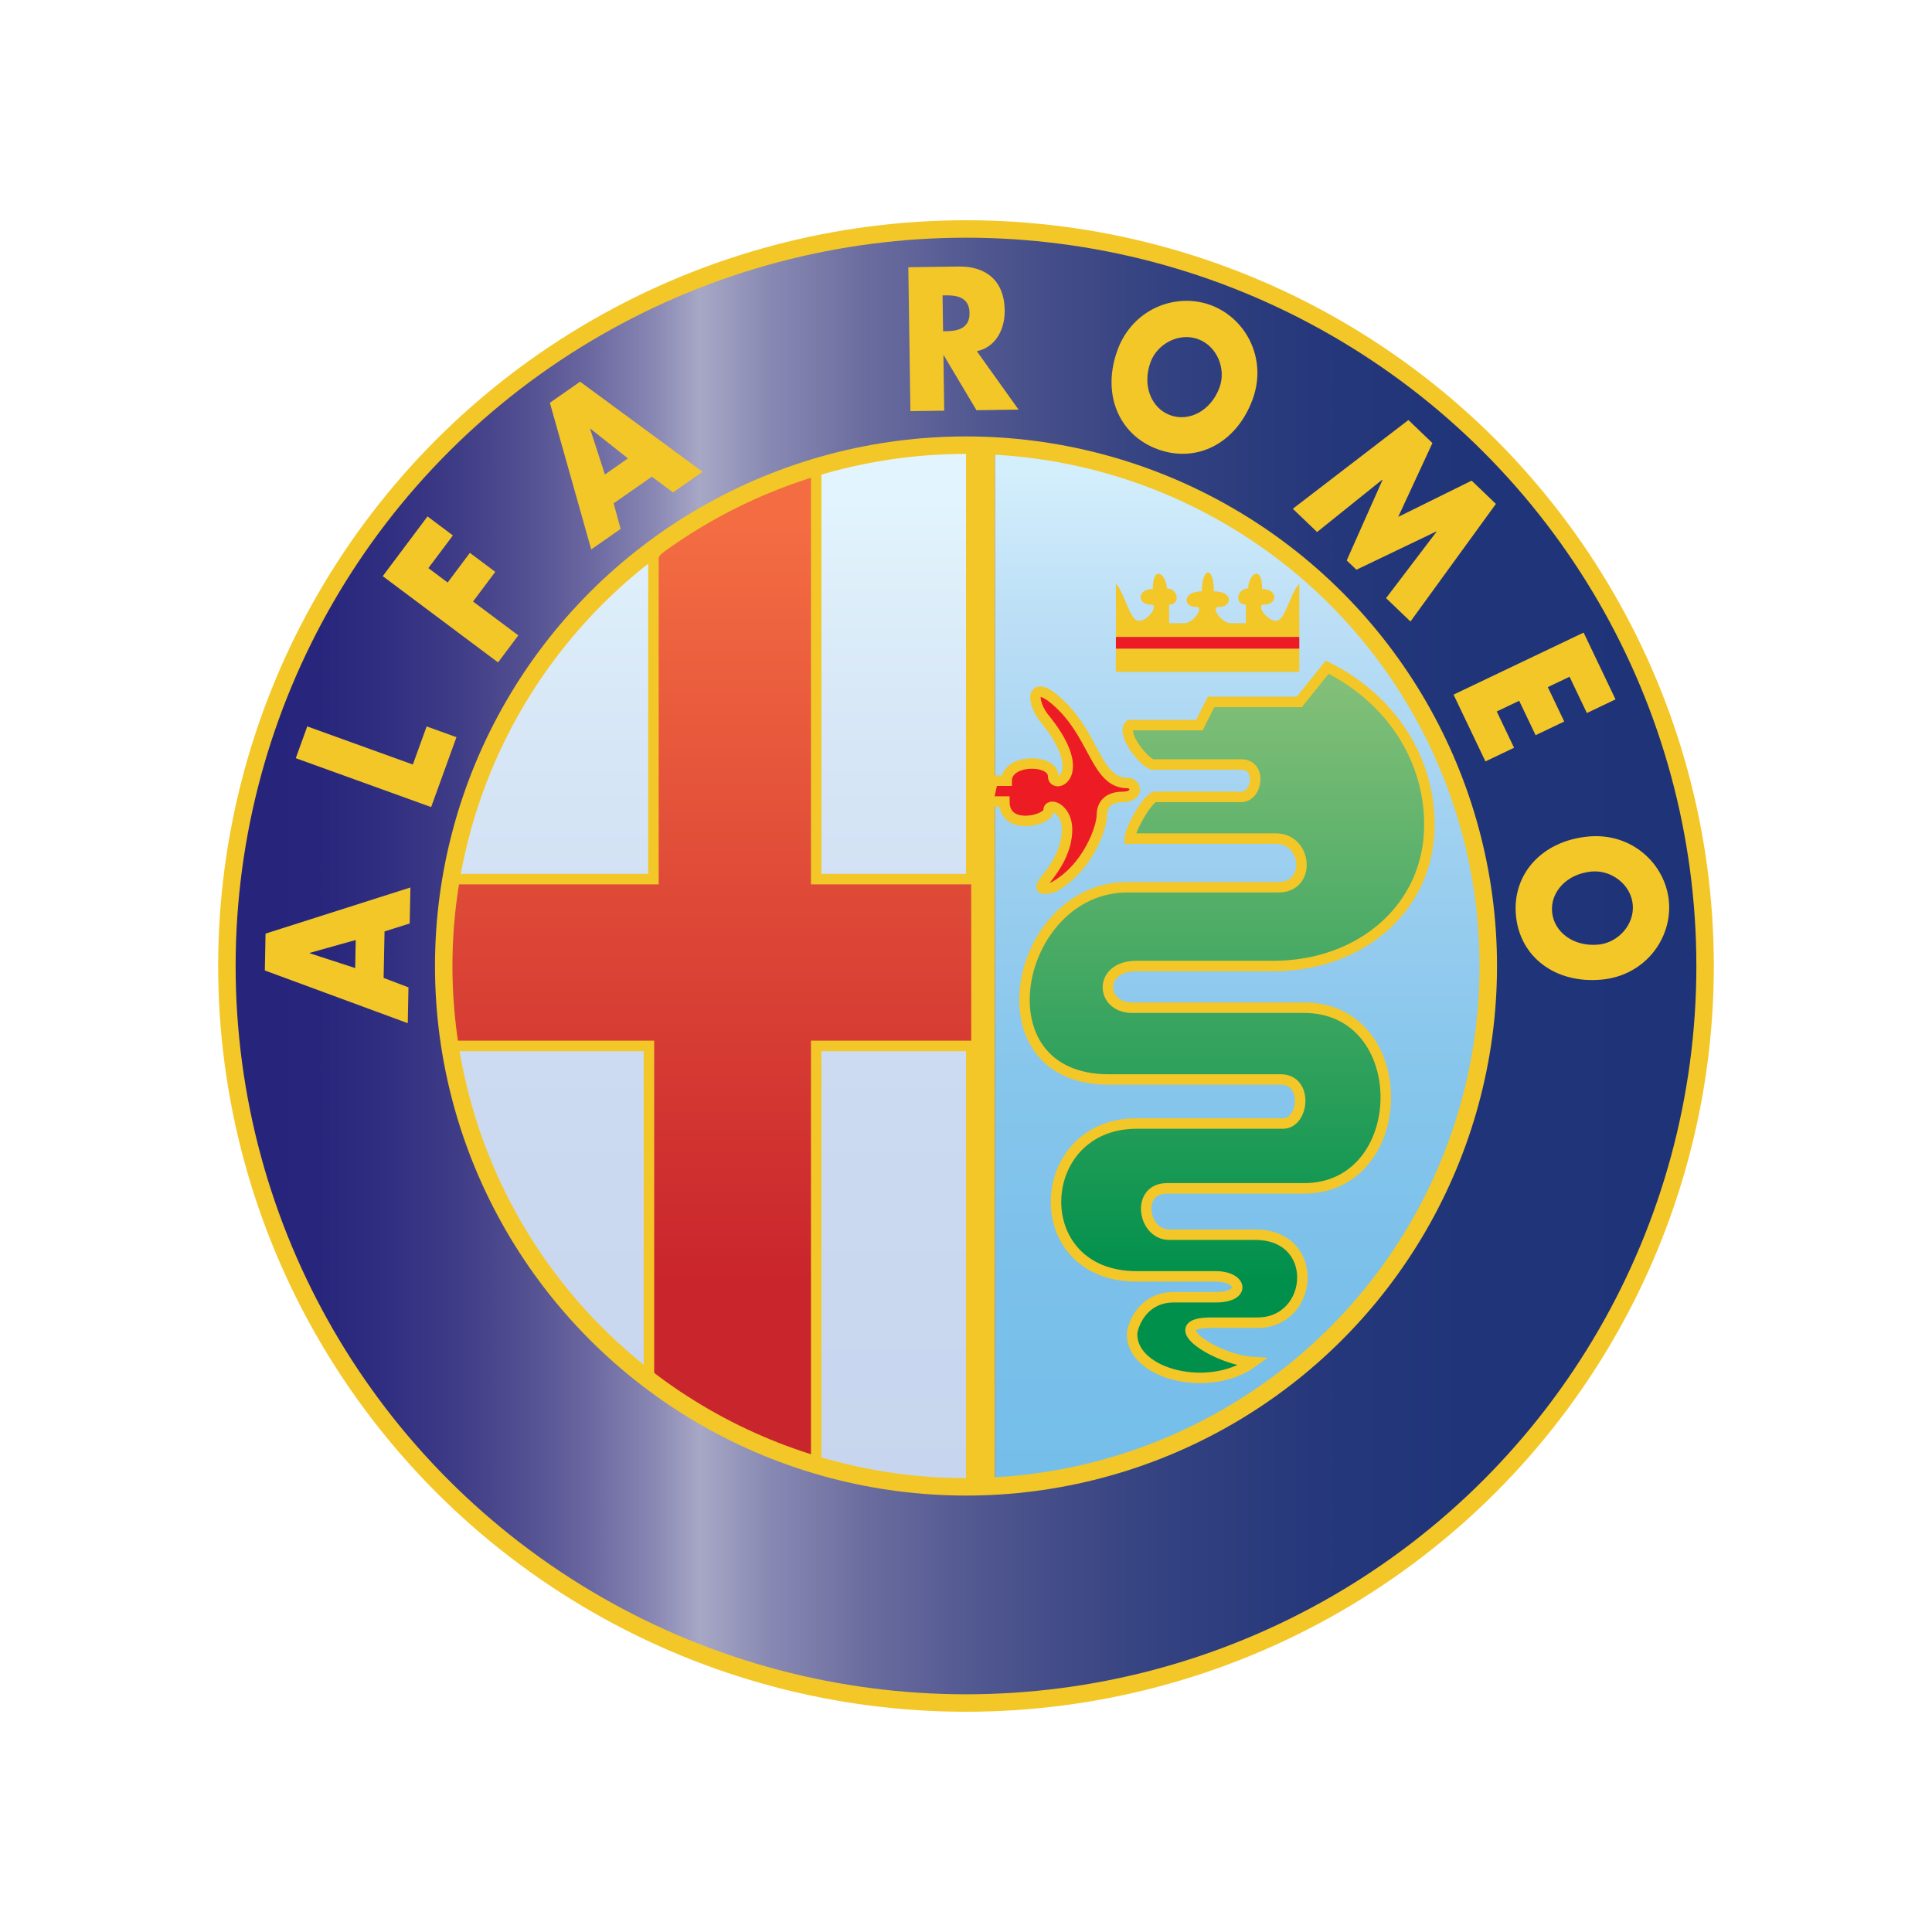
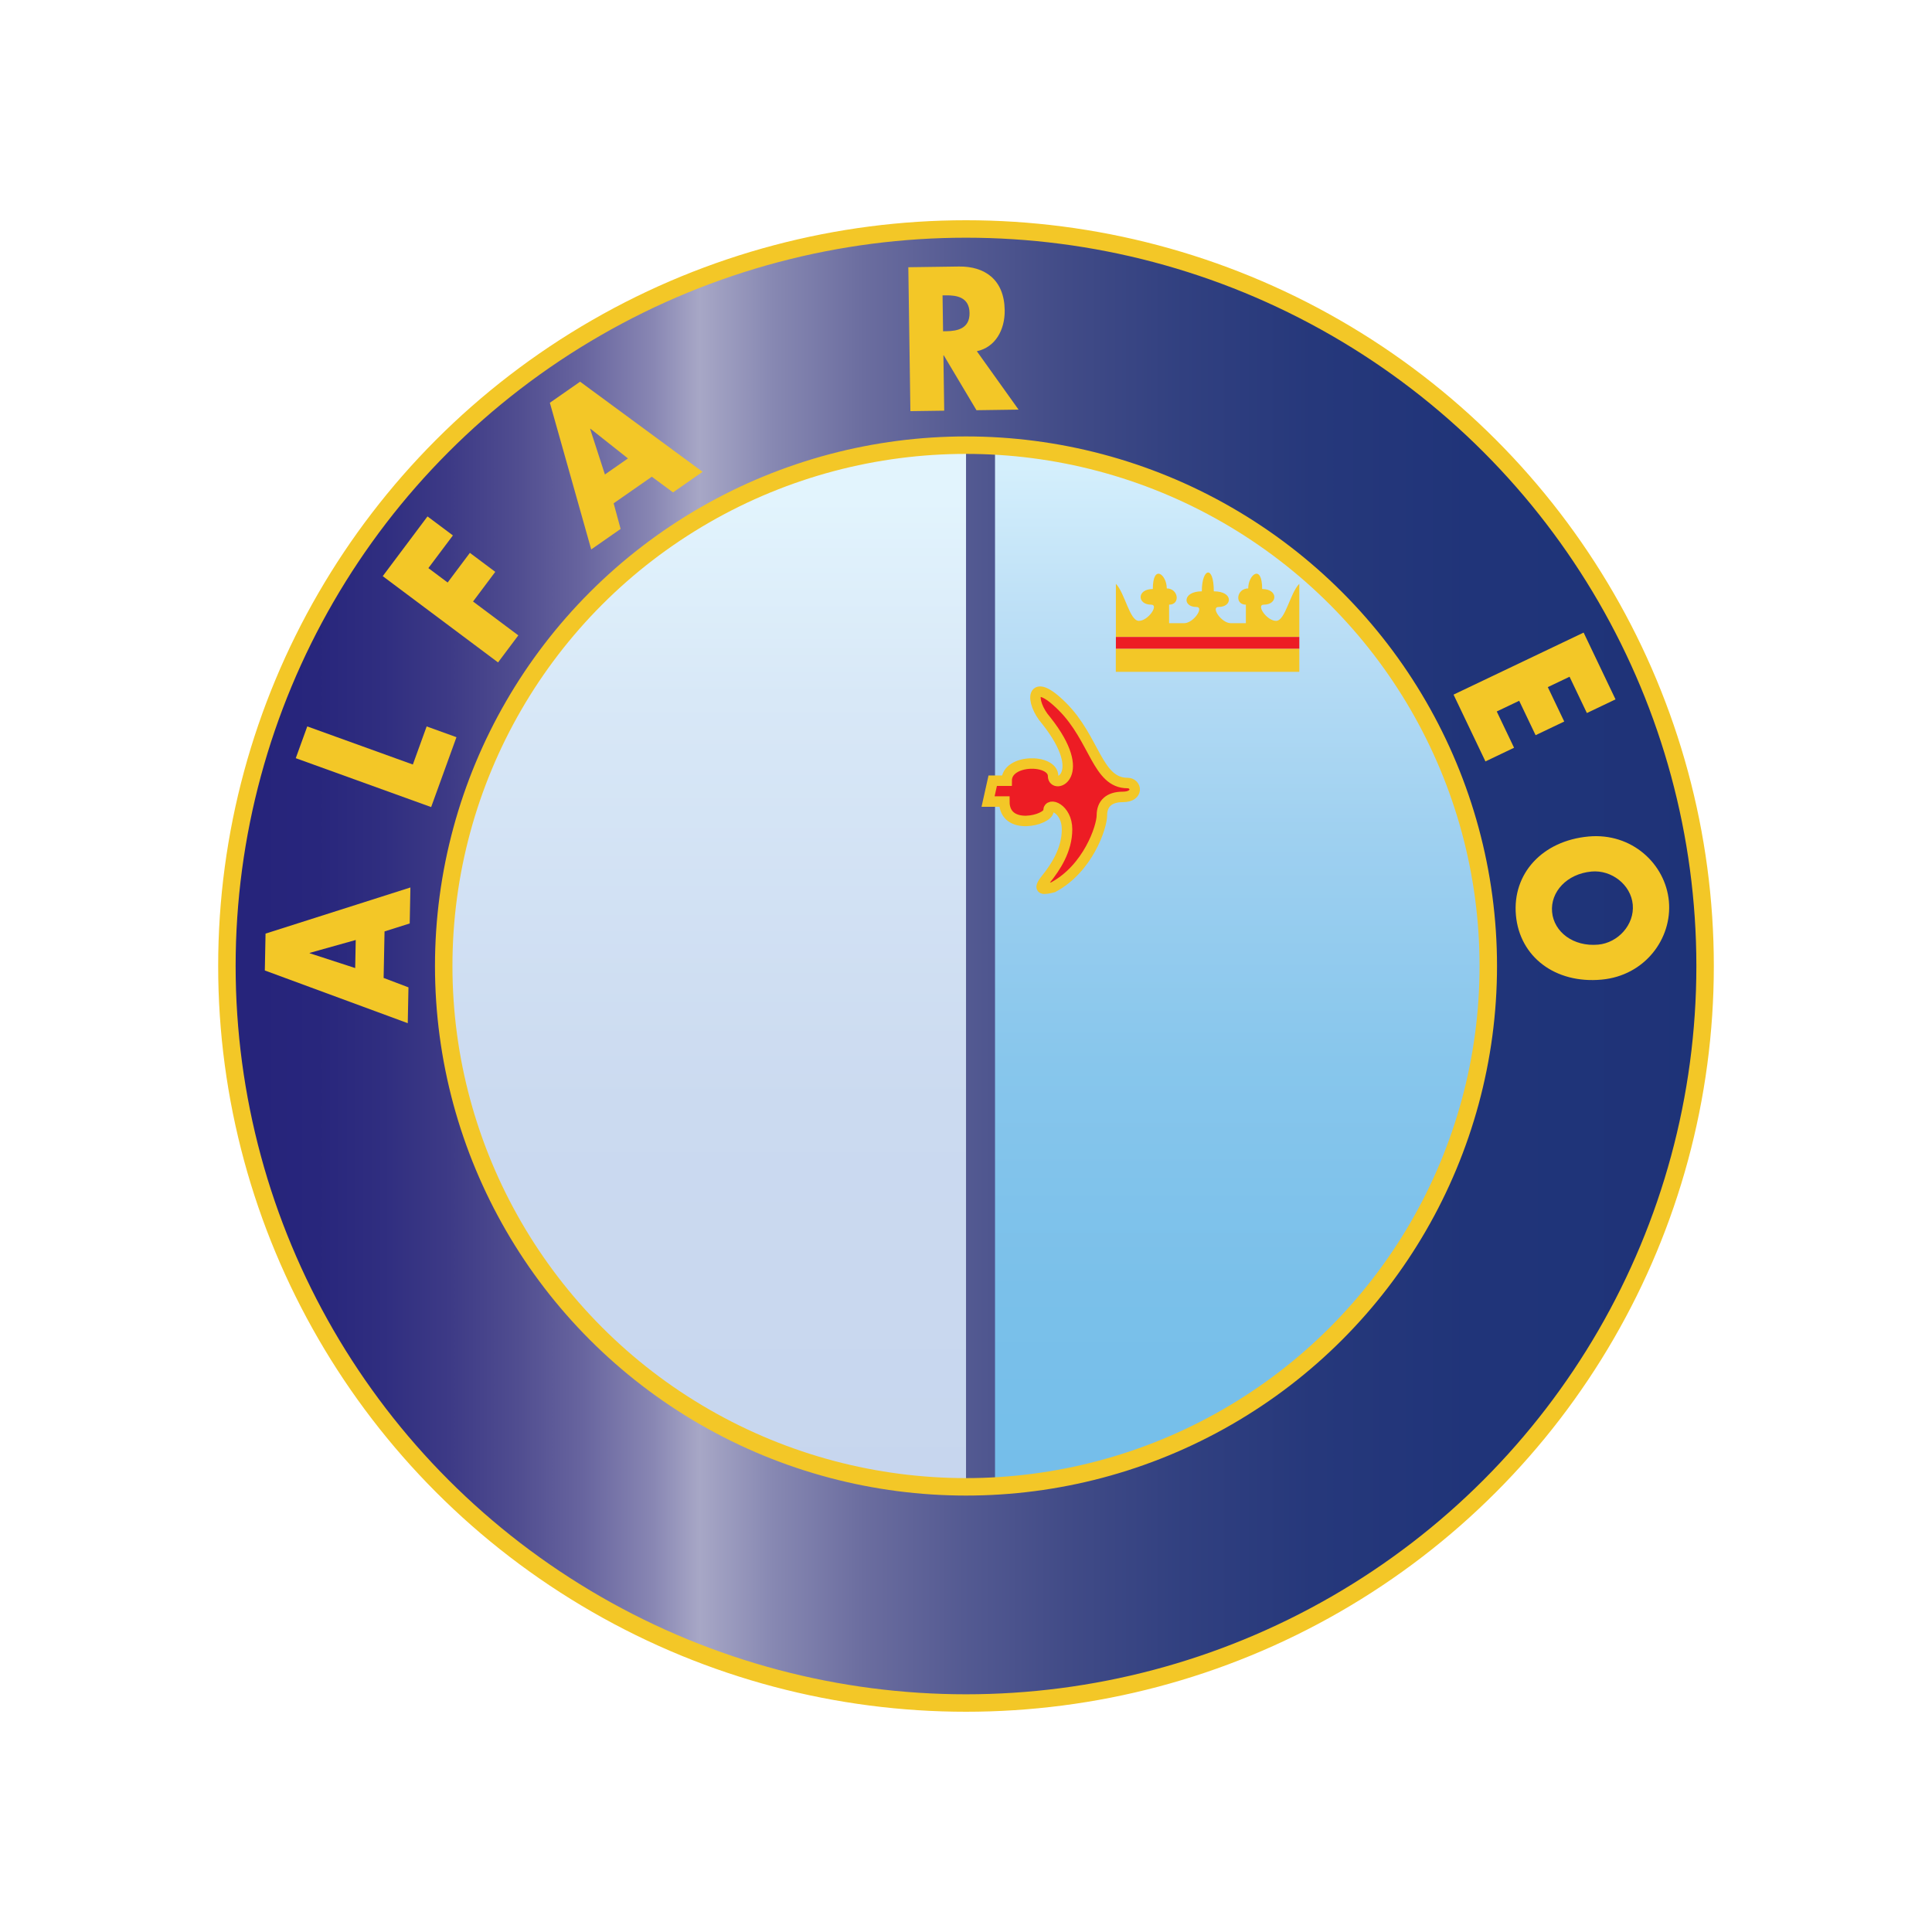
<svg xmlns="http://www.w3.org/2000/svg" version="1.0" id="Livello_1" x="0px" y="0px" width="192.756px" height="192.756px" viewBox="0 0 192.756 192.756" enable-background="new 0 0 192.756 192.756" xml:space="preserve">
  <rect fill="#FFFFFF" width="192.756" height="192.756" />
  <g>
    <linearGradient id="SVGID_1_" gradientUnits="userSpaceOnUse" x1="7563.367" y1="7265.29" x2="7139.086" y2="7265.29" gradientTransform="matrix(0.348 0 0 0.347 -2458.908 -2421.772)">
      <stop offset="0" style="stop-color:#1E3378" />
      <stop offset="0.178" style="stop-color:#203479" />
      <stop offset="0.285" style="stop-color:#26387B" />
      <stop offset="0.373" style="stop-color:#314080" />
      <stop offset="0.451" style="stop-color:#414B87" />
      <stop offset="0.522" style="stop-color:#545A92" />
      <stop offset="0.589" style="stop-color:#6B6D9F" />
      <stop offset="0.65" style="stop-color:#8788B2" />
      <stop offset="0.7" style="stop-color:#A7A7C6" />
      <stop offset="0.732" style="stop-color:#8886B3" />
      <stop offset="0.778" style="stop-color:#68659F" />
      <stop offset="0.823" style="stop-color:#504D90" />
      <stop offset="0.869" style="stop-color:#3D3A86" />
      <stop offset="0.913" style="stop-color:#302E80" />
      <stop offset="0.958" style="stop-color:#28267C" />
      <stop offset="1" style="stop-color:#26247B" />
    </linearGradient>
    <ellipse fill="url(#SVGID_1_)" stroke="#F3C727" stroke-width="1.742" cx="96.378" cy="96.378" rx="73.74" ry="73.533" />
    <path fill="#F3C727" d="M38.274,97.568l2.478,0.941l-0.07,3.574l-14.261-5.259l0.072-3.677l14.453-4.604l-0.07,3.591l-2.511,0.794   L38.274,97.568z M30.894,95.071v0.034l4.543,1.479l0.055-2.801L30.894,95.071z" />
    <path fill="#F3C727" d="M41.19,76.277l1.377-3.801l2.974,1.074l-2.525,6.972l-13.507-4.878l1.148-3.17L41.19,76.277z" />
    <path fill="#F3C727" d="M42.739,56.68l1.923,1.438l2.218-2.959l2.533,1.895l-2.217,2.959l4.517,3.378l-2.022,2.698l-11.505-8.606   l4.467-5.959l2.533,1.895L42.739,56.68z" />
    <path fill="#F3C727" d="M61.225,50.214l0.694,2.558l-2.933,2.044L54.86,40.185l3.017-2.103l12.219,8.991l-2.946,2.054l-2.118-1.565   L61.225,50.214z M58.907,42.773l-0.028,0.02l1.473,4.546l2.298-1.602L58.907,42.773z" />
    <path fill="#F3C727" d="M101.622,40.867l-4.199,0.06l-3.264-5.477h-0.035l0.08,5.523L90.83,41.02l-0.207-14.358l5.044-0.071   c2.564-0.036,4.528,1.288,4.572,4.354c0.029,1.981-0.944,3.708-2.78,4.096L101.622,40.867z M94.09,33.05l0.327-0.004   c1.102-0.015,2.338-0.262,2.314-1.823c-0.021-1.562-1.265-1.773-2.366-1.757l-0.327,0.004L94.09,33.05z" />
-     <path fill="#F3C727" d="M124.968,39.861c-1.608,4.364-5.566,6.398-9.474,4.958c-3.907-1.44-5.599-5.557-3.99-9.921   c1.503-4.077,5.786-5.748,9.29-4.457C124.297,31.732,126.471,35.783,124.968,39.861z M114.791,36.129   c-0.856,2.325,0.066,4.595,1.955,5.292s4.065-0.432,4.922-2.756c0.686-1.86-0.237-4.13-2.126-4.827   C117.652,33.142,115.477,34.27,114.791,36.129z" />
-     <path fill="#F3C727" d="M140.515,41.907l2.397,2.297l-3.413,7.368l7.325-3.619l2.422,2.321l-8.524,11.734l-2.434-2.333l5.038-6.628   l-0.024-0.024l-7.971,3.819l-0.969-0.928l3.573-8.033l-0.024-0.024l-6.505,5.224l-2.422-2.321L140.515,41.907z" />
    <path fill="#F3C727" d="M156.594,67.519l-2.169,1.035l1.639,3.433l-2.857,1.363l-1.638-3.433l-2.238,1.067l1.728,3.619   l-2.856,1.363l-3.182-6.664l12.978-6.19l3.182,6.664l-2.857,1.363L156.594,67.519z" />
    <path fill="#F3C727" d="M159.79,97.737c-4.632,0.424-8.169-2.272-8.546-6.416c-0.376-4.143,2.616-7.438,7.248-7.863   c4.327-0.396,7.676,2.749,8.014,6.464C166.844,93.639,164.118,97.341,159.79,97.737z M158.79,86.953   c-2.468,0.227-4.121,2.035-3.938,4.038c0.182,2.003,2.134,3.481,4.602,3.255c1.975-0.181,3.628-1.99,3.446-3.993   C162.718,88.25,160.765,86.772,158.79,86.953z" />
-     <rect x="96.378" y="44.414" fill="#F3C727" width="2.896" height="104.191" />
    <linearGradient id="SVGID_2_" gradientUnits="userSpaceOnUse" x1="7139.023" y1="6816.786" x2="7139.023" y2="7114.786" gradientTransform="matrix(0.348 0 0 0.347 -2357.641 -2318.825)">
      <stop offset="0" style="stop-color:#D4EFFC" />
      <stop offset="0.143" style="stop-color:#BCDFF6" />
      <stop offset="0.361" style="stop-color:#9ED0F0" />
      <stop offset="0.579" style="stop-color:#87C6EC" />
      <stop offset="0.793" style="stop-color:#7AC0EA" />
      <stop offset="1" style="stop-color:#74BEEA" />
    </linearGradient>
    <path fill="url(#SVGID_2_)" d="M99.274,148.605c27.435-1.496,49.217-24.155,49.217-51.887s-21.782-50.381-49.217-51.876V148.605z" />
    <linearGradient id="SVGID_3_" gradientUnits="userSpaceOnUse" x1="7426.125" y1="7176.788" x2="7426.125" y2="7389.918" gradientTransform="matrix(0.348 0 0 0.347 -2458.908 -2421.772)">
      <stop offset="0" style="stop-color:#82BF78" />
      <stop offset="0.8" style="stop-color:#00904C" />
    </linearGradient>
-     <path fill="url(#SVGID_3_)" stroke="#F3C727" stroke-width="1.045" d="M112.716,72.344h6.952l1.159-2.311h8.806l2.781-3.467   c6.209,3.096,10.196,8.97,10.196,15.715c0,8.349-6.923,14.097-15.541,14.097h-13.673c-3.86,0-3.614,4.16-0.449,4.16h17.149   c11.001,0,10.769,18.025,0,18.025h-13.673c-3.121,0-2.427,4.622,0.231,4.622h8.574c6.591,0,5.896,8.781,0.232,8.781   c-2.086,0-4.635,0-4.635,0c-5.099,0,0.463,3.697,4.171,3.928c-4.364,3.166-12.051,1.226-12.051-2.772   c0-0.693,0.927-3.697,4.172-3.697h4.171c3.079,0,2.647-2.08,0-2.08h-7.879c-11.08,0-10.385-15.252,0-15.252h14.6   c2.086,0,2.549-4.392-0.231-4.392H110.63c-13.331,0-9.396-19.181,1.854-19.181h15.062c3.332,0,2.868-4.853-0.231-4.853h-14.6   c0-0.925,1.854-4.16,2.549-4.16h8.574c1.623,0,2.087-3.235,0-3.235h-8.806C114.338,76.272,111.789,73.269,112.716,72.344z" />
    <rect x="111.325" y="64.718" fill="#F3C727" width="18.308" height="2.311" />
    <path fill="#F3C727" d="M120.479,63.548h9.153v-5.301c-0.927,0.925-1.39,3.697-2.317,3.697c-0.927,0-2.035-1.617-1.217-1.617   c1.391,0,1.448-1.56-0.173-1.56c0-2.542-1.391-1.444-1.391-0.058c-1.159,0-1.391,1.618-0.232,1.618v1.849h-1.506   c-0.927,0-2.036-1.618-1.217-1.618c1.391,0,1.499-1.56-0.479-1.56c0-2.679-1.194-2.326-1.194,0c-1.934,0-1.934,1.56-0.543,1.56   c0.819,0-0.29,1.618-1.217,1.618h-1.506v-1.849c1.158,0,0.927-1.618-0.232-1.618c0-1.386-1.391-2.484-1.391,0.058   c-1.622,0-1.563,1.56-0.174,1.56c0.819,0-0.289,1.617-1.217,1.617c-0.927,0-1.39-2.772-2.295-3.697v5.301h9.132" />
    <path fill="#ED1C24" stroke="#F3C727" stroke-width="1.045" d="M99.043,77.891h1.391c0-2.203,4.635-2.203,4.635-0.462   c0,1.386,3.708,0-0.695-5.546c-1.622-1.849-1.622-4.622,1.622-1.387s3.477,7.626,6.489,7.626c0.927,0,1.158,1.386-0.464,1.386   c-1.391,0-2.086,0.693-2.086,1.849c0,1.155-1.391,5.315-4.866,7.164c-0.927,0.231-1.637,0.347-0.71-0.809s2.101-2.889,2.101-4.969   c0-2.08-1.854-2.773-1.854-1.849c0,0.925-4.402,2.08-4.402-0.924H98.58L99.043,77.891z" />
    <linearGradient id="SVGID_4_" gradientUnits="userSpaceOnUse" x1="6984.948" y1="6825.786" x2="6984.948" y2="7112.787" gradientTransform="matrix(0.348 0 0 0.347 -2357.641 -2318.825)">
      <stop offset="0" style="stop-color:#E2F4FD" />
      <stop offset="0.199" style="stop-color:#D8E8F7" />
      <stop offset="0.606" style="stop-color:#CBDAF0" />
      <stop offset="1" style="stop-color:#C7D6EE" />
    </linearGradient>
    <path fill="url(#SVGID_4_)" d="M96.381,148.683c-28.778,0-52.109-23.266-52.109-51.964c0-28.699,23.331-51.964,52.109-51.964   V148.683z" />
    <rect x="111.333" y="63.548" fill="#ED1C24" width="18.3" height="1.17" />
    <linearGradient id="SVGID_5_" gradientUnits="userSpaceOnUse" x1="7277.953" y1="7130.786" x2="7277.953" y2="7402.787" gradientTransform="matrix(0.348 0 0 0.347 -2458.908 -2421.772)">
      <stop offset="0" style="stop-color:#F36C42" />
      <stop offset="0.8" style="stop-color:#C9252C" />
    </linearGradient>
-     <path fill="url(#SVGID_5_)" stroke="#F3C727" stroke-width="1.045" d="M81.431,46.461v41.25h15.99v16.639h-15.99v41.598   c-3.244-0.578-12.978-4.738-16.686-8.436v-33.162H44.583c-0.463-2.427-0.014-14.559,0.681-16.639h19.93V55.46   C66.367,53.163,77.491,47.617,81.431,46.461z" />
    <ellipse fill="none" stroke="#F3C727" stroke-width="1.742" cx="96.378" cy="96.378" rx="52.109" ry="51.964" />
  </g>
</svg>